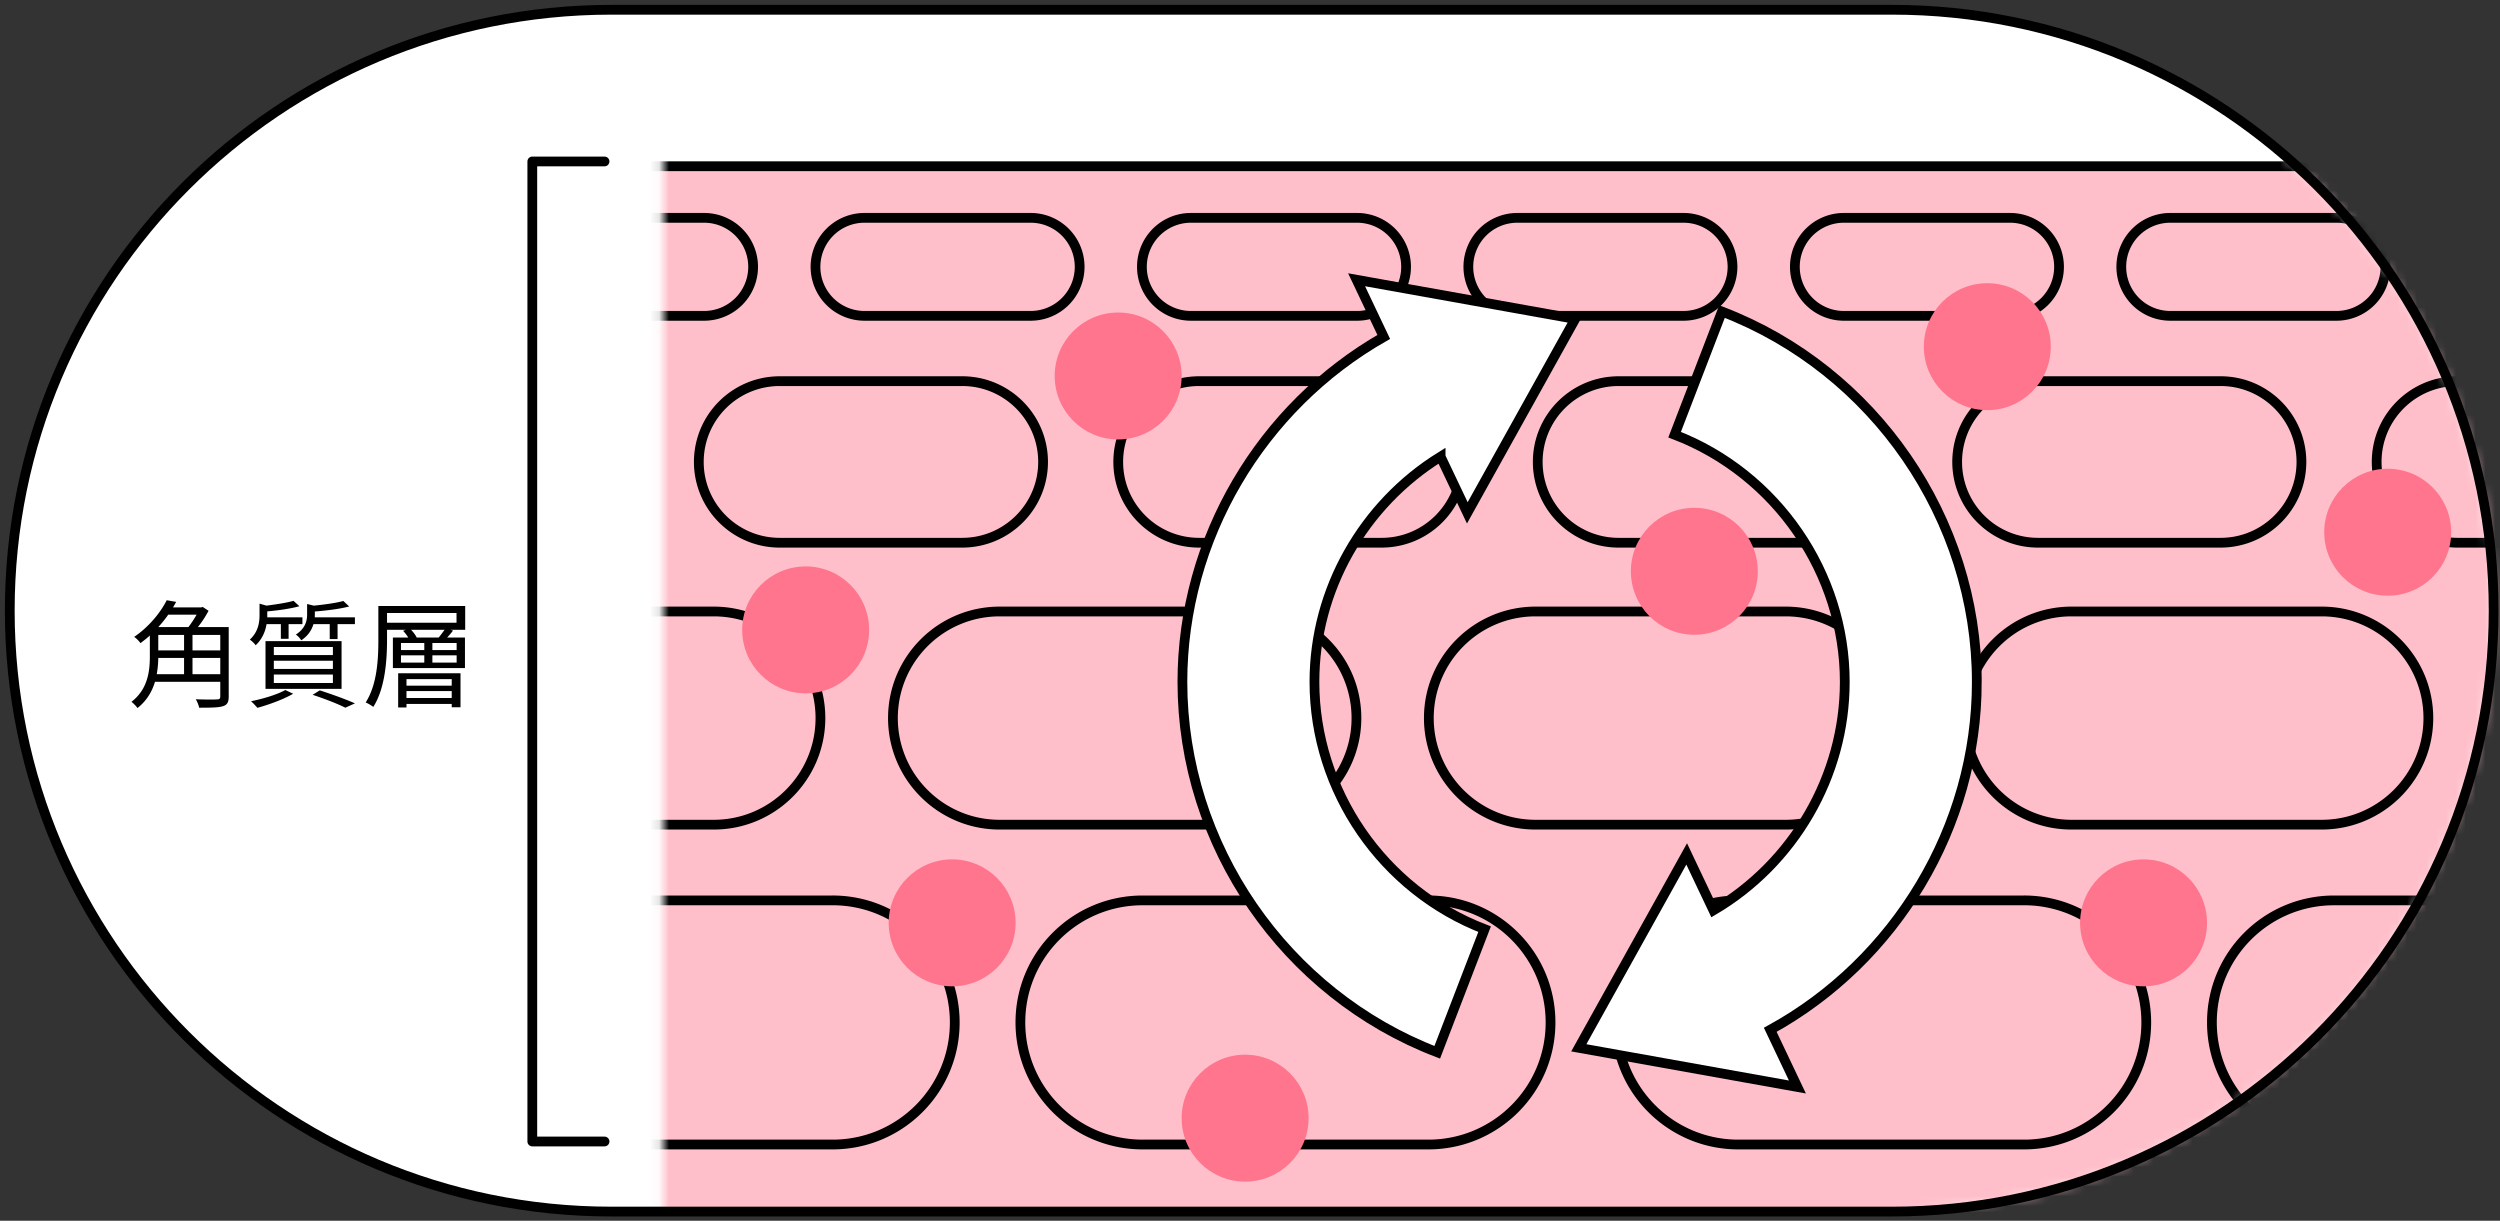
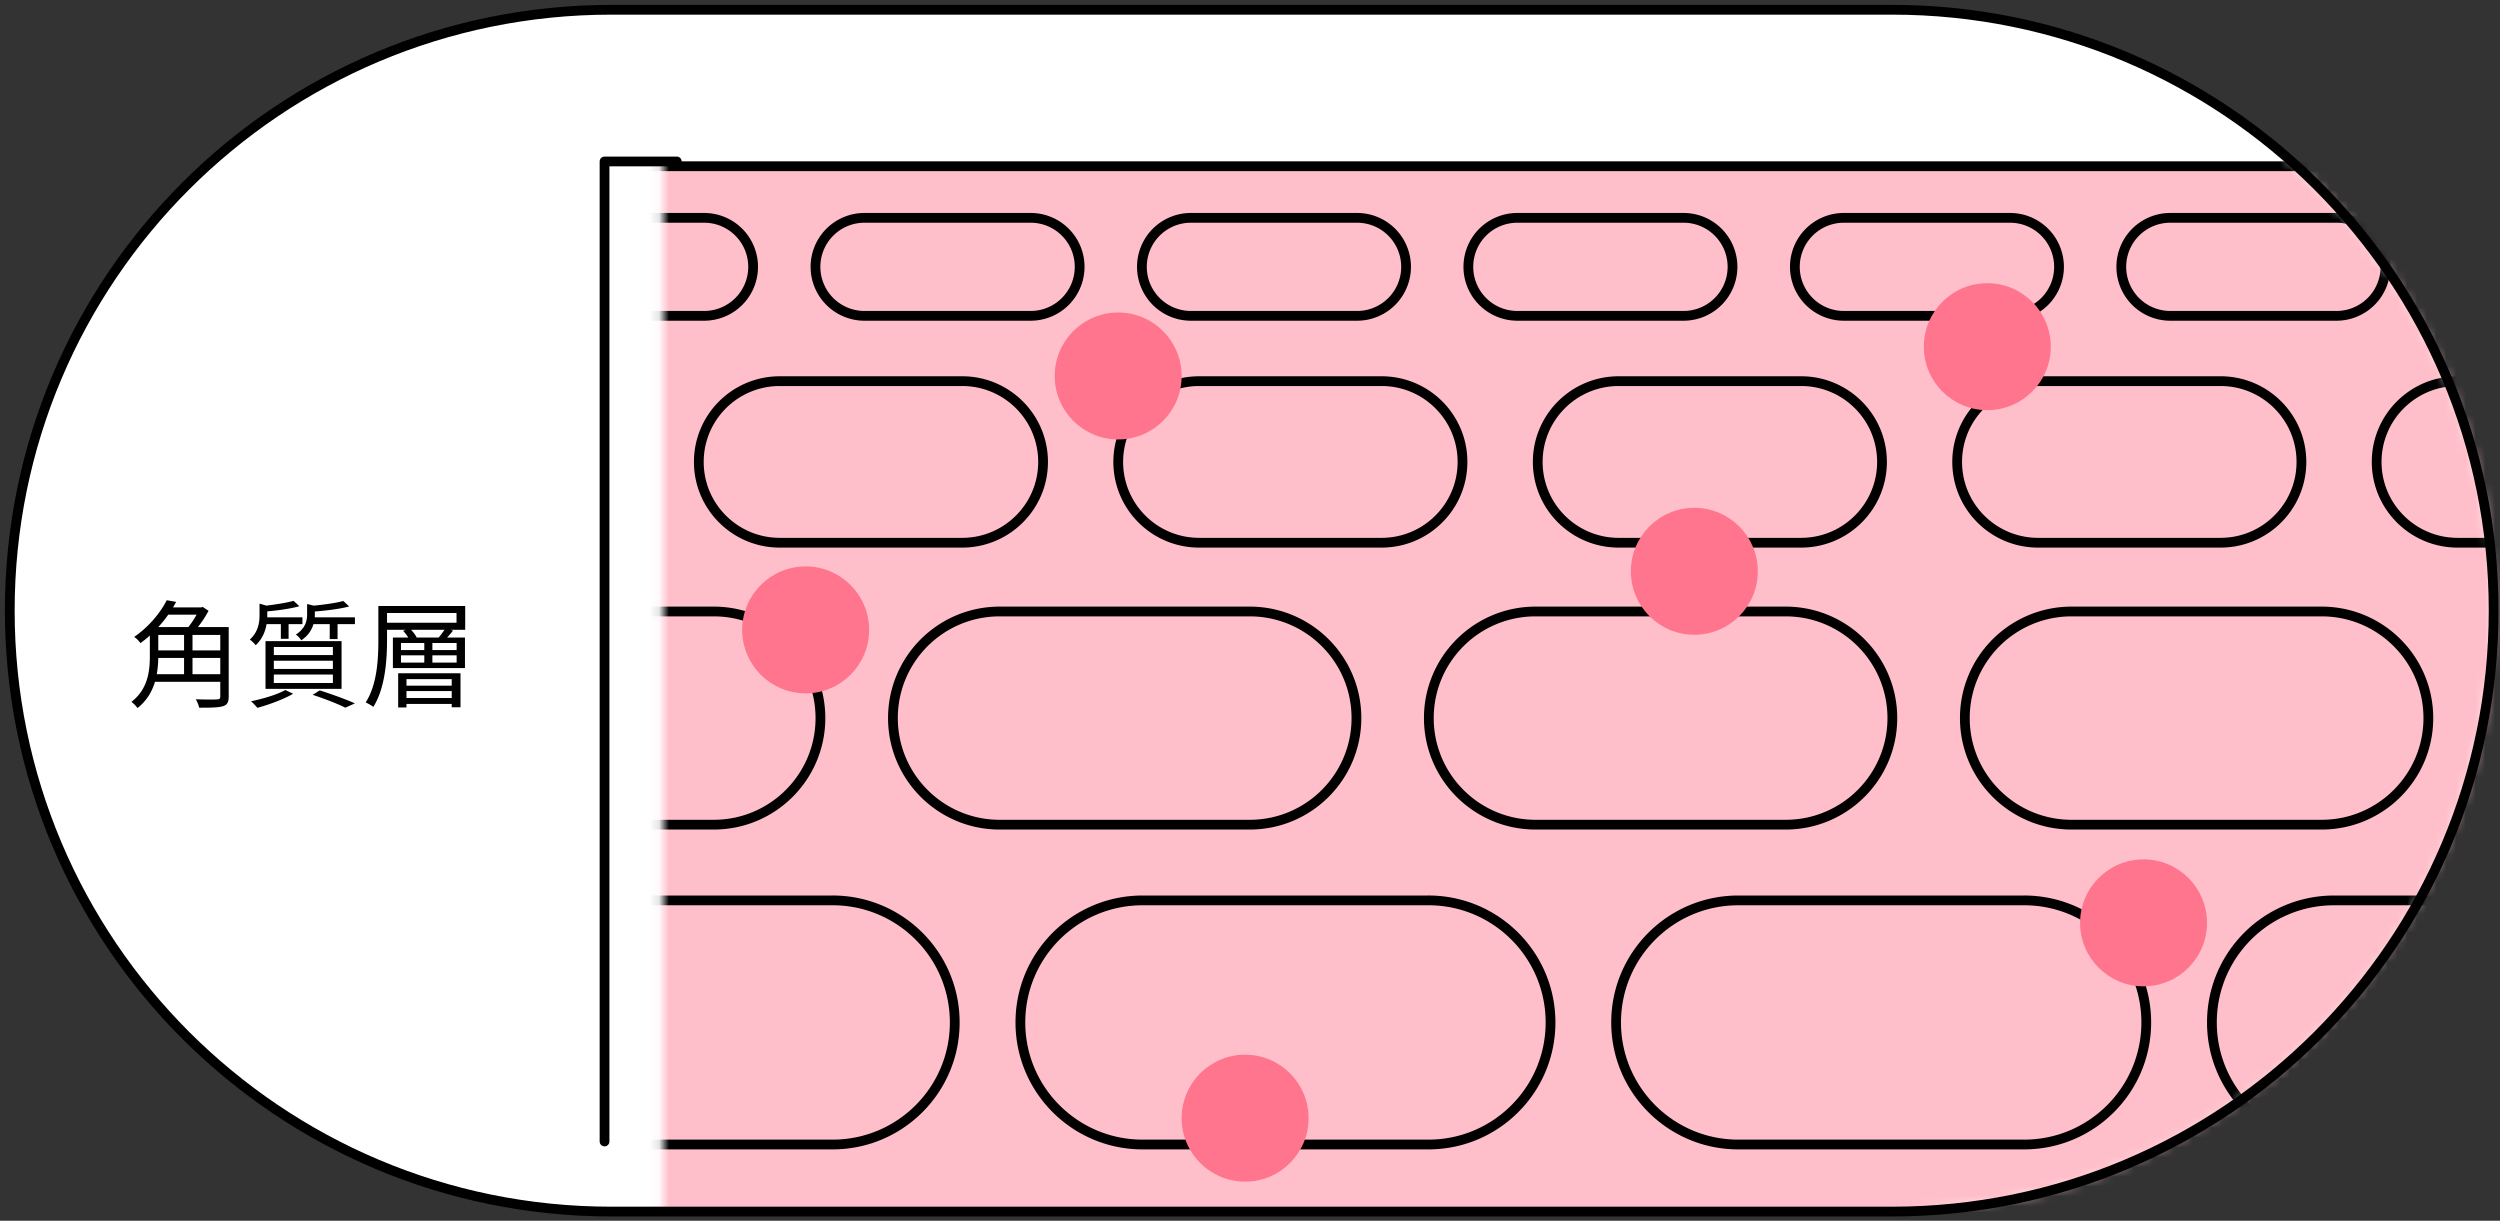
<svg xmlns="http://www.w3.org/2000/svg" width="256" height="125" fill="none">
  <rect width="100%" height="100%" fill="#333333" stroke="none" />
  <path d="M193.748 1H62.6C28.58 1 1 28.549 1 62.532c0 33.984 27.58 61.533 61.6 61.533h131.148c34.021 0 61.6-27.55 61.6-61.533C255.348 28.55 227.769 1 193.748 1z" fill="#fff" />
  <mask id="a" style="mask-type:luminance" maskUnits="userSpaceOnUse" x="1" y="1" width="255" height="124">
    <path d="M193.748 1H62.6C28.58 1 1 28.549 1 62.532c0 33.984 27.58 61.533 61.6 61.533h131.148c34.021 0 61.6-27.55 61.6-61.533C255.348 28.55 227.769 1 193.748 1z" fill="#fff" />
  </mask>
  <g mask="url(#a)">
    <mask id="b" style="mask-type:luminance" maskUnits="userSpaceOnUse" x="67" y="14" width="199" height="111">
      <path d="M265.647 14.365H67.898v109.69h197.749V14.365z" fill="#fff" />
    </mask>
    <g mask="url(#b)">
      <path d="M265.647 17.021H-4.01v107.044h269.657V17.022z" fill="#FFBFCA" />
      <path d="M-4.01 17.021h269.657M72.102 22.307H55.089a5.016 5.016 0 00-5.019 5.013v.01a5.016 5.016 0 005.019 5.012h17.013a5.016 5.016 0 005.018-5.013v-.01a5.016 5.016 0 00-5.018-5.012zm33.435 0H88.524a5.016 5.016 0 00-5.018 5.013v.01a5.016 5.016 0 005.019 5.012h17.012a5.016 5.016 0 005.019-5.013v-.01a5.016 5.016 0 00-5.019-5.012zm33.426 0H121.95a5.016 5.016 0 00-5.018 5.013v.01a5.016 5.016 0 005.018 5.012h17.013a5.016 5.016 0 005.019-5.013v-.01a5.016 5.016 0 00-5.019-5.012zm33.428 0h-17.013a5.016 5.016 0 00-5.019 5.013v.01a5.016 5.016 0 005.019 5.012h17.013a5.016 5.016 0 005.018-5.013v-.01a5.016 5.016 0 00-5.018-5.012zm33.435 0h-17.012a5.016 5.016 0 00-5.019 5.013v.01a5.016 5.016 0 005.019 5.012h17.012a5.016 5.016 0 005.019-5.013v-.01a5.016 5.016 0 00-5.019-5.012zm33.426 0h-17.013a5.016 5.016 0 00-5.018 5.013v.01a5.016 5.016 0 005.018 5.012h17.013a5.016 5.016 0 005.019-5.013v-.01a5.016 5.016 0 00-5.019-5.012zm33.426 0h-17.013a5.016 5.016 0 00-5.019 5.013v.01a5.016 5.016 0 005.019 5.012h17.013a5.015 5.015 0 005.018-5.013v-.01a5.015 5.015 0 00-5.018-5.012zM98.524 39.03h-18.68c-4.575 0-8.285 3.703-8.285 8.272 0 4.569 3.71 8.273 8.286 8.273h18.68c4.576 0 8.286-3.704 8.286-8.273 0-4.569-3.71-8.273-8.287-8.273zm42.949 0h-18.679c-4.576 0-8.286 3.703-8.286 8.272 0 4.569 3.71 8.273 8.286 8.273h18.679c4.577 0 8.287-3.704 8.287-8.273 0-4.569-3.71-8.273-8.287-8.273zm42.958 0h-18.68c-4.576 0-8.286 3.703-8.286 8.272 0 4.569 3.71 8.273 8.286 8.273h18.68c4.576 0 8.286-3.704 8.286-8.273 0-4.569-3.71-8.273-8.286-8.273zm42.949 0H208.7c-4.576 0-8.286 3.703-8.286 8.272 0 4.569 3.71 8.273 8.286 8.273h18.68c4.576 0 8.286-3.704 8.286-8.273 0-4.569-3.71-8.273-8.286-8.273zm42.957 0h-18.68c-4.576 0-8.286 3.703-8.286 8.272 0 4.569 3.71 8.273 8.286 8.273h18.68c4.576 0 8.286-3.704 8.286-8.273 0-4.569-3.71-8.273-8.286-8.273zM73.085 62.617H47.478c-6.035 0-10.927 4.887-10.927 10.915s4.892 10.915 10.926 10.915h25.608c6.035 0 10.927-4.887 10.927-10.915S79.12 62.617 73.085 62.617zm54.887 0h-25.608c-6.034 0-10.927 4.887-10.927 10.915s4.893 10.915 10.927 10.915h25.608c6.035 0 10.927-4.887 10.927-10.915s-4.892-10.915-10.927-10.915zm54.877 0h-25.608c-6.034 0-10.927 4.887-10.927 10.915s4.893 10.915 10.927 10.915h25.608c6.035 0 10.927-4.887 10.927-10.915s-4.892-10.915-10.927-10.915zm54.887 0h-25.608c-6.035 0-10.927 4.887-10.927 10.915s4.892 10.915 10.927 10.915h25.608c6.035 0 10.927-4.887 10.927-10.915s-4.892-10.915-10.927-10.915zM85.257 92.2h-29.27c-6.908 0-12.509 5.594-12.509 12.495v.009c0 6.901 5.601 12.495 12.51 12.495h29.269c6.908 0 12.509-5.594 12.509-12.495v-.009c0-6.901-5.6-12.496-12.51-12.496zm61.009 0h-29.269c-6.908 0-12.509 5.594-12.509 12.495v.009c0 6.901 5.601 12.495 12.509 12.495h29.269c6.909 0 12.509-5.594 12.509-12.495v-.009c0-6.901-5.6-12.496-12.509-12.496zm61.002 0h-29.269c-6.908 0-12.509 5.594-12.509 12.495v.009c0 6.901 5.601 12.495 12.509 12.495h29.269c6.909 0 12.509-5.594 12.509-12.495v-.009c0-6.901-5.6-12.496-12.509-12.496zm61.01 0h-29.269c-6.909 0-12.509 5.594-12.509 12.495v.009c0 6.901 5.6 12.495 12.509 12.495h29.269c6.909 0 12.509-5.594 12.509-12.495v-.009c0-6.901-5.6-12.496-12.509-12.496z" stroke="#000" stroke-linecap="round" stroke-linejoin="round" />
    </g>
  </g>
-   <path d="M147.519 46.765l2.734 5.752 11.049-19.856-22.387-4.013 2.781 5.855c-12.528 7.136-20.618 20.67-20.618 35.326 0 16.695 10.487 31.94 26.095 37.926l4.85-12.608c-10.421-4.003-17.425-14.179-17.425-25.327 0-9.447 5.038-18.182 12.921-23.064v.009zm54.906 23.063c0-16.695-10.486-31.94-26.094-37.926L171.48 44.51c10.422 4.003 17.425 14.179 17.425 25.318 0 9.662-5.262 18.584-13.445 23.392l-2.744-5.78-11.048 19.856 22.387 4.012-2.781-5.855c12.837-7.052 21.151-20.763 21.151-35.625z" fill="#fff" stroke="#000" />
  <path d="M193.748 1H62.6C28.58 1 1 28.549 1 62.532c0 33.984 27.58 61.533 61.6 61.533h131.148c34.021 0 61.6-27.55 61.6-61.533C255.348 28.55 227.769 1 193.748 1z" stroke="#000" />
-   <path d="M61.905 116.889h-7.397V16.533h7.397" stroke="#000" stroke-linecap="round" stroke-linejoin="round" />
+   <path d="M61.905 116.889V16.533h7.397" stroke="#000" stroke-linecap="round" stroke-linejoin="round" />
  <path d="M19.712 69.037h2.844V67.37h-2.844v1.668zm-.864-1.668h-2.64a10.278 10.278 0 01-.156 1.668h2.796V67.37zm1.284-4.428h-2.904c-.3.432-.636.852-1.02 1.272h3.084c.288-.372.6-.84.84-1.272zm-3.924 2.076v1.584h2.64v-1.584h-2.64zm6.348 1.584v-1.584h-2.844v1.584h2.844zm.864-2.388v7.104c0 .576-.144.864-.588.996-.444.144-1.212.156-2.436.156a3.108 3.108 0 00-.348-.864c.972.036 1.908.036 2.172.012.252 0 .336-.072.336-.312v-1.488h-6.684c-.3.984-.84 1.944-1.8 2.688-.108-.192-.432-.504-.612-.636 1.692-1.308 1.884-3.156 1.884-4.68v-2.112c-.3.276-.624.528-.96.78-.156-.216-.432-.516-.648-.636 1.596-1.092 2.736-2.568 3.336-3.756l.972.168c-.108.18-.216.372-.324.564h2.892l.144-.048.6.396a10.74 10.74 0 01-1.092 1.668h3.156zm5.34-.3h-1.464c-.12.72-.432 1.524-1.116 2.16a2.484 2.484 0 00-.6-.576c.852-.78.996-1.728.996-2.496v-1.188l.708.204c1.032-.132 2.124-.3 2.772-.492l.6.552c-.888.252-2.16.432-3.288.528v.612h3.6v.696h-1.416v1.5h-.792v-1.5zm-.72 5.16v.864h6.048v-.864H28.04zm0-1.416v.84h6.048v-.84H28.04zm0-1.404v.828h6.048v-.828H28.04zm-.852 4.284v-4.884h7.788v4.884h-7.788zm2.028.12l.804.384c-.972.564-2.472 1.116-3.66 1.44-.156-.168-.456-.516-.66-.672 1.224-.252 2.664-.672 3.516-1.152zm2.796.492l.732-.456c1.296.42 2.724.936 3.6 1.332l-.984.444c-.744-.384-2.04-.888-3.348-1.32zm.216-7.932h4.116v.696h-1.776v1.524h-.804v-1.524h-1.668c-.168.576-.528 1.176-1.248 1.656a1.982 1.982 0 00-.552-.588c.972-.636 1.152-1.404 1.152-2.064V61.85l.684.168c1.104-.108 2.316-.276 3.024-.48l.6.564c-.936.252-2.304.42-3.516.516v.324c0 .084 0 .18-.012.276zm14.028 6.324h-4.632v.672h4.632v-.672zm-4.632 1.932h4.632v-.708h-4.632v.708zm-.852.972v-3.504h6.384v3.48h-.9v-.336h-4.632v.36h-.852zm5.976-8.676v-.996h-7.116v.996h7.116zm-4.08 1.512h2.256c.192-.228.42-.54.6-.792h-3.432c.24.252.468.552.576.792zm4.092 1.284v-.72h-2.484v.72h2.484zm0 1.284v-.744h-2.484v.744h2.484zm-5.7-.744v.744h2.388v-.744H41.06zm0-1.26v.72h2.388v-.72H41.06zm6.576-3.792v2.436h-1.5l.252.084a8.857 8.857 0 01-.6.708h1.824v3.132h-7.38v-3.132h1.572a4.16 4.16 0 00-.528-.684l.288-.108h-1.932v1.032c0 2.028-.18 4.932-1.404 6.864a4.443 4.443 0 00-.78-.456c1.188-1.86 1.296-4.488 1.296-6.408v-3.468h8.892z" fill="#000" />
-   <circle cx="97.5" cy="94.5" r="6.5" fill="#FF758D" />
  <circle cx="82.5" cy="64.5" r="6.5" fill="#FF758D" />
  <circle cx="114.5" cy="38.5" r="6.5" fill="#FF758D" />
  <circle cx="173.5" cy="58.5" r="6.5" fill="#FF758D" />
  <circle cx="127.5" cy="114.5" r="6.5" fill="#FF758D" />
  <circle cx="219.5" cy="94.5" r="6.5" fill="#FF758D" />
-   <circle cx="244.5" cy="54.5" r="6.5" fill="#FF758D" />
  <circle cx="203.5" cy="35.5" r="6.5" fill="#FF758D" />
</svg>